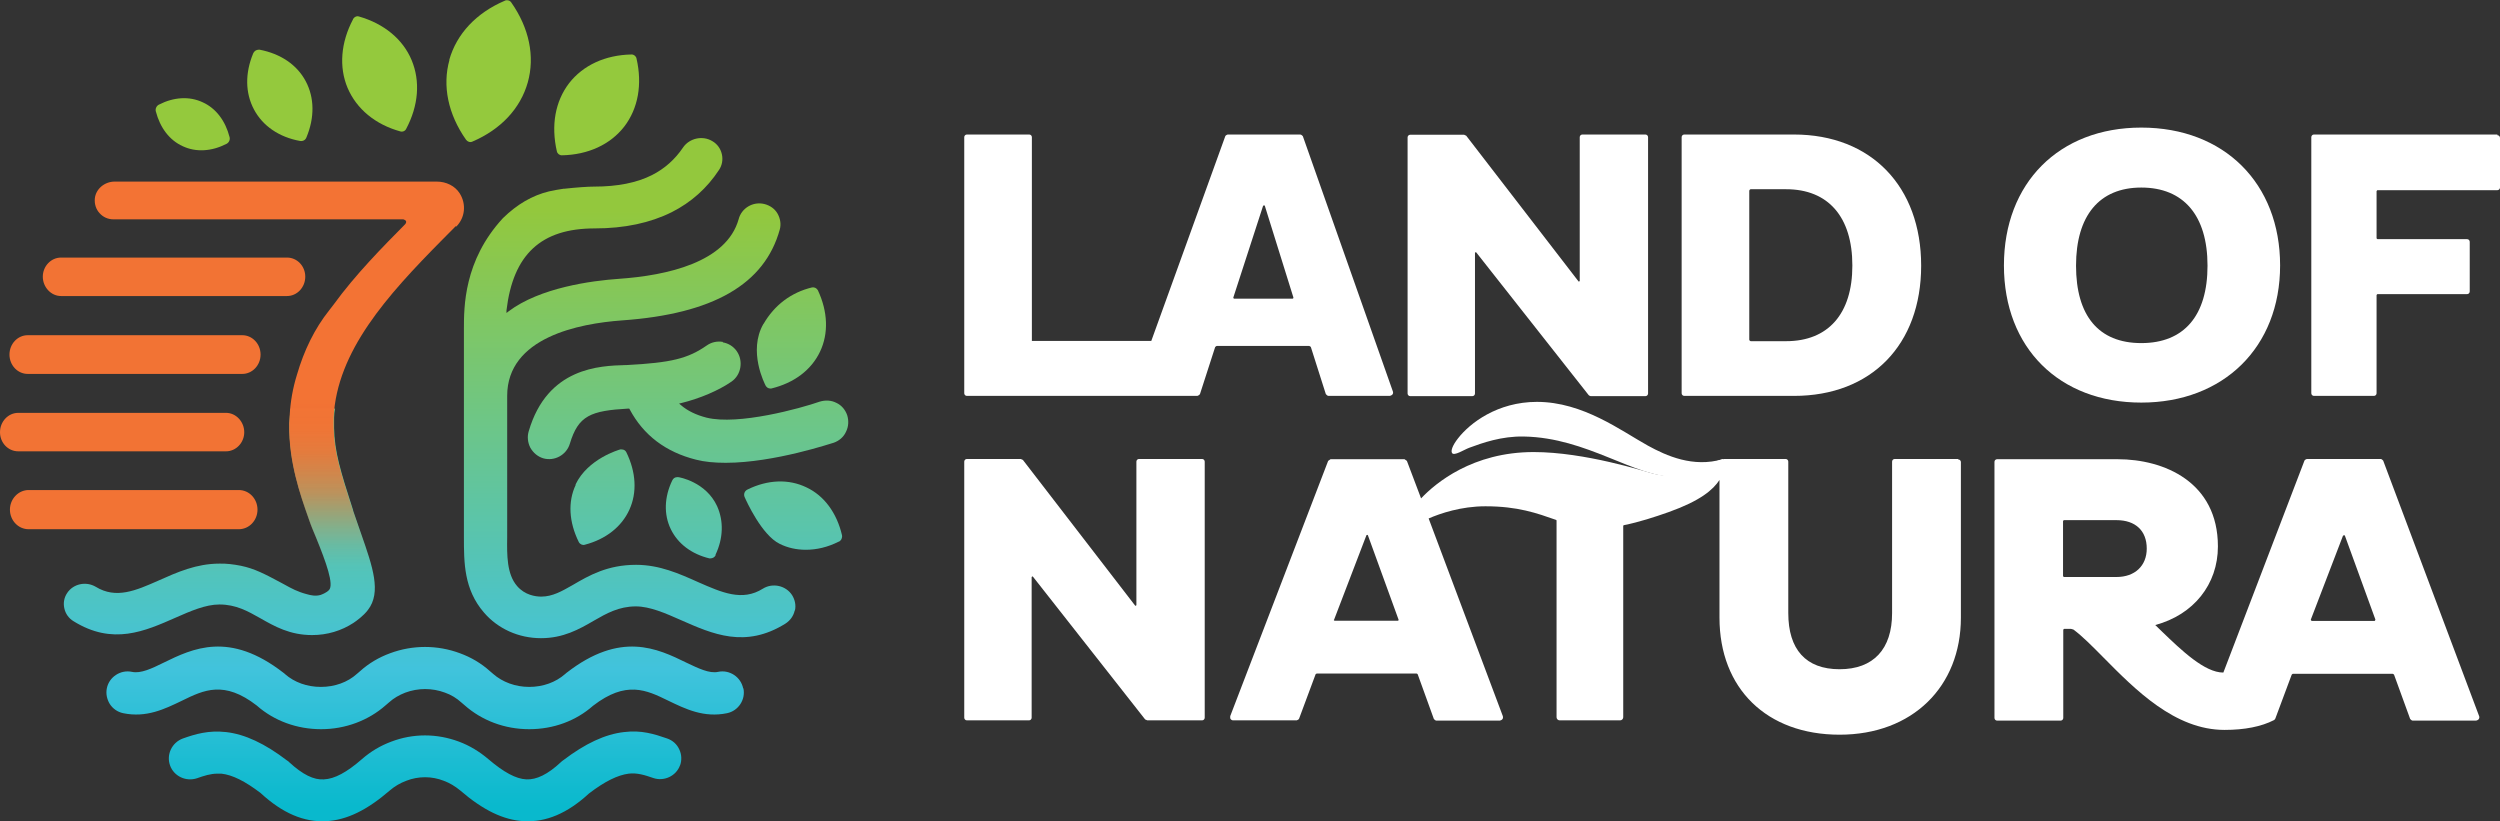
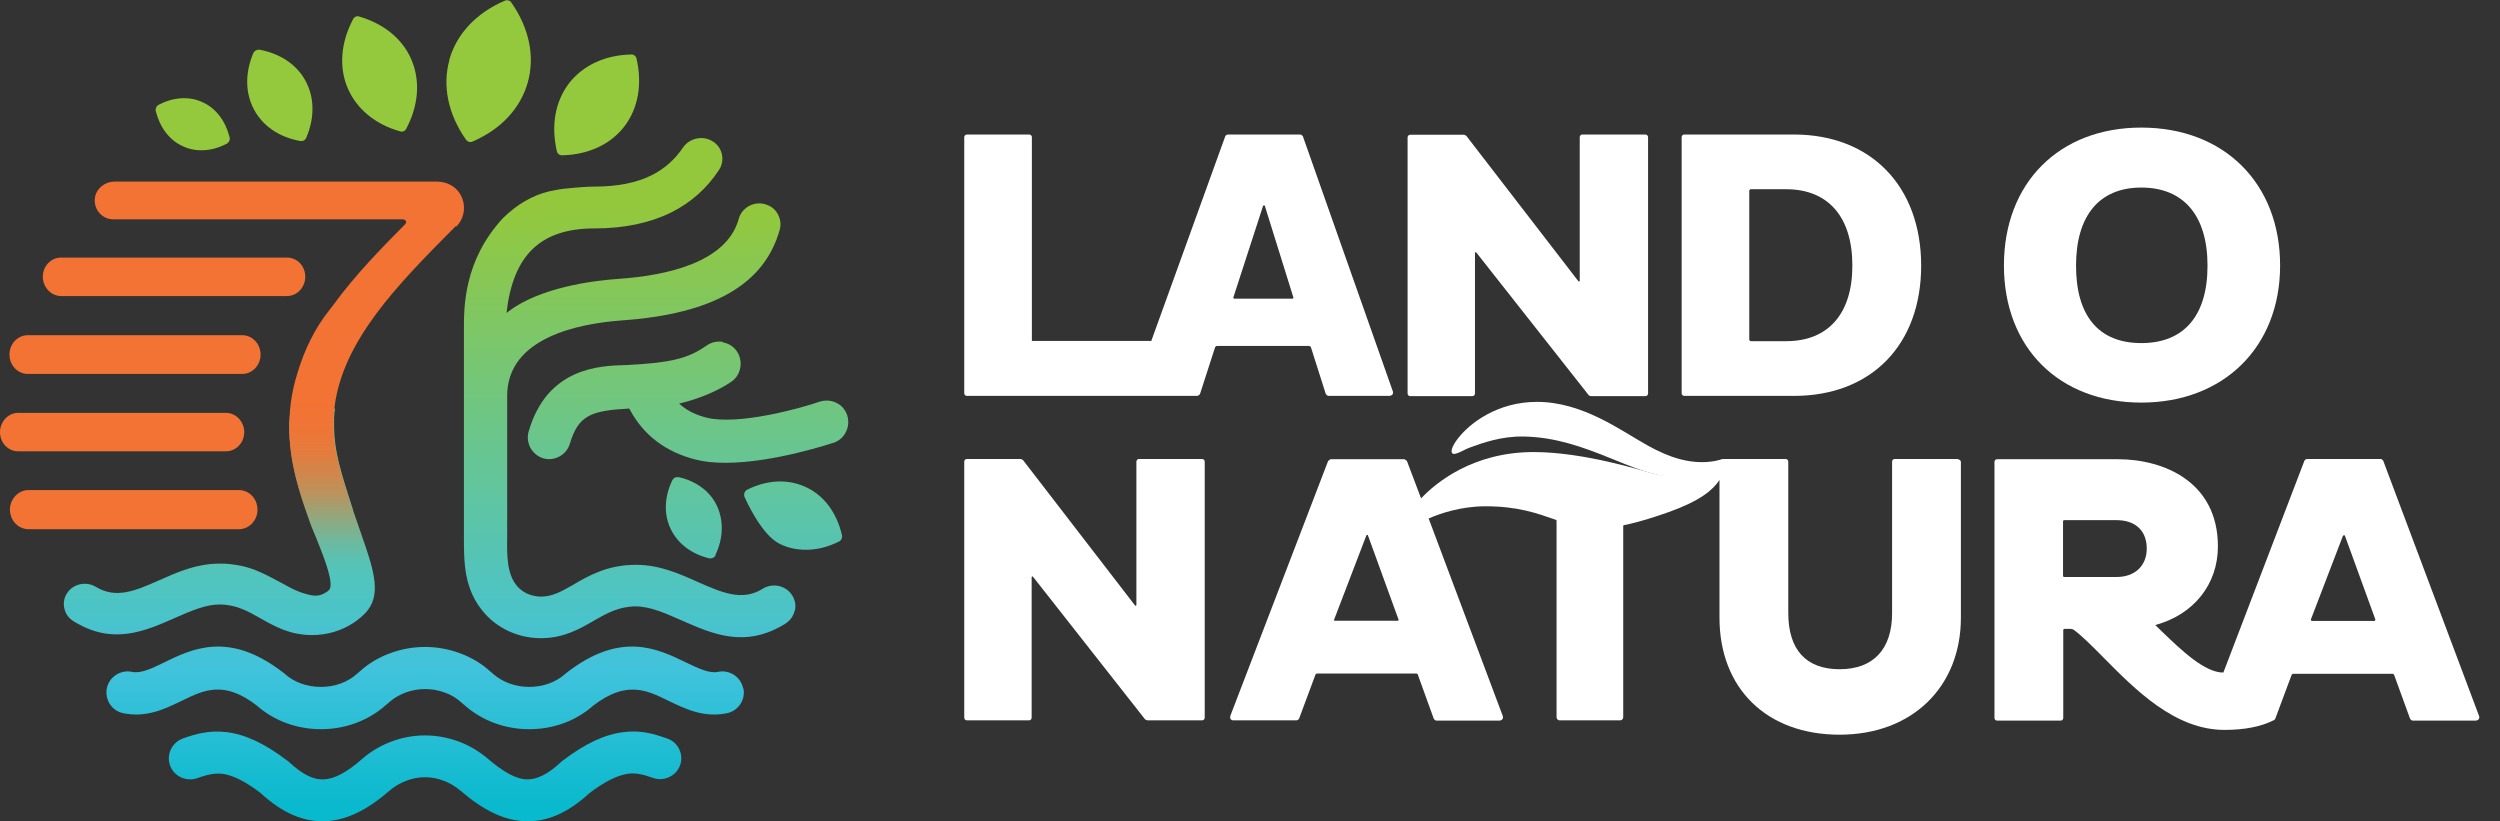
<svg xmlns="http://www.w3.org/2000/svg" width="140" height="46" viewBox="0 0 140 46" fill="none">
  <rect x="0" y="0" width="140" height="46" fill="#333333" stroke="none" />
  <g clip-path="url(#clip0_258_1989)">
    <path d="M17.121 4.549C16.631 3.626 15.717 3.01 14.539 2.783C14.526 2.783 14.499 2.783 14.486 2.783C14.354 2.783 14.234 2.863 14.181 2.984C13.718 4.094 13.731 5.205 14.221 6.128C14.711 7.051 15.625 7.68 16.803 7.894C16.962 7.921 17.108 7.841 17.161 7.693C17.624 6.583 17.611 5.472 17.121 4.549Z" fill="#94C93D" />
    <path d="M16.075 14.424H3.416C2.86 14.424 2.397 14.905 2.397 15.494C2.397 16.083 2.86 16.578 3.416 16.578H16.075C16.631 16.578 17.095 16.096 17.095 15.494C17.095 14.892 16.631 14.424 16.075 14.424Z" fill="#F27334" />
    <path d="M13.585 18.772H1.549C0.993 18.772 0.53 19.254 0.53 19.856C0.53 20.458 0.993 20.939 1.549 20.939H13.572C14.128 20.939 14.592 20.458 14.592 19.856C14.592 19.254 14.128 18.772 13.572 18.772H13.585Z" fill="#F27334" />
    <path d="M12.659 23.12H1.02C0.463 23.12 0 23.602 0 24.204C0 24.806 0.463 25.274 1.02 25.274H12.659C13.215 25.274 13.678 24.793 13.678 24.204C13.678 23.615 13.215 23.12 12.659 23.12Z" fill="#F27334" />
    <path d="M13.374 27.442H1.602C1.033 27.442 0.556 27.937 0.556 28.539C0.556 29.141 1.02 29.636 1.602 29.636H13.374C13.956 29.636 14.42 29.141 14.42 28.539C14.42 27.937 13.956 27.442 13.374 27.442Z" fill="#F27334" />
    <path d="M19.769 1.084C19.081 2.382 18.975 3.76 19.465 4.924C19.968 6.101 21.014 6.971 22.418 7.359C22.55 7.399 22.695 7.332 22.748 7.212C23.437 5.914 23.543 4.549 23.053 3.372C22.563 2.194 21.504 1.325 20.1 0.923C19.968 0.883 19.835 0.95 19.769 1.07V1.084Z" fill="#94C93D" />
    <path d="M25.172 3.345C24.761 4.803 25.092 6.396 26.099 7.827C26.178 7.934 26.324 7.988 26.443 7.934C28.045 7.252 29.144 6.075 29.555 4.616C29.965 3.158 29.634 1.565 28.628 0.134C28.575 0.054 28.482 0.013 28.389 0.013C28.35 0.013 28.31 0.013 28.27 0.04C26.668 0.723 25.569 1.9 25.158 3.358L25.172 3.345Z" fill="#94C93D" />
    <path d="M8.726 6.235C8.964 7.158 9.494 7.854 10.236 8.189C10.977 8.536 11.851 8.483 12.685 8.055C12.818 7.988 12.897 7.827 12.857 7.68C12.619 6.757 12.089 6.061 11.348 5.727C10.606 5.379 9.732 5.432 8.898 5.86C8.766 5.927 8.686 6.088 8.726 6.235Z" fill="#94C93D" />
    <path d="M34.957 7.091C35.738 6.074 35.977 4.723 35.645 3.278C35.619 3.144 35.5 3.051 35.367 3.051C33.898 3.077 32.653 3.653 31.872 4.656C31.09 5.673 30.852 7.024 31.183 8.469C31.21 8.603 31.329 8.697 31.461 8.697C32.931 8.67 34.176 8.095 34.957 7.091Z" fill="#94C93D" />
    <path d="M41.617 38.547C41.485 37.905 40.849 37.49 40.214 37.624C39.724 37.731 39.102 37.423 38.453 37.116C36.811 36.313 34.758 35.323 31.726 37.678C31.7 37.704 31.673 37.718 31.647 37.745C31.117 38.213 30.402 38.467 29.634 38.467C28.866 38.467 28.138 38.2 27.608 37.731L27.436 37.584C26.946 37.142 26.377 36.808 25.754 36.581C24.496 36.112 23.106 36.112 21.848 36.581C21.226 36.808 20.656 37.142 20.166 37.584L19.994 37.731C19.465 38.213 18.736 38.467 17.968 38.467C17.2 38.467 16.485 38.213 15.956 37.745C15.929 37.718 15.903 37.691 15.876 37.678C12.844 35.323 10.792 36.313 9.15 37.116C8.501 37.437 7.879 37.731 7.389 37.624C6.753 37.49 6.117 37.905 5.985 38.534C5.919 38.842 5.985 39.15 6.144 39.417C6.316 39.685 6.581 39.872 6.899 39.939C8.196 40.206 9.216 39.711 10.209 39.23C11.414 38.641 12.553 38.093 14.38 39.511C15.347 40.367 16.631 40.835 17.982 40.835C19.332 40.835 20.63 40.354 21.61 39.484L21.782 39.337C22.047 39.096 22.351 38.922 22.695 38.788C23.053 38.654 23.437 38.587 23.808 38.587C24.179 38.587 24.563 38.654 24.92 38.788C25.264 38.909 25.569 39.096 25.834 39.337L26.006 39.484C26.986 40.354 28.27 40.835 29.634 40.835C30.998 40.835 32.256 40.367 33.209 39.524C35.063 38.093 36.202 38.641 37.407 39.23C38.4 39.711 39.419 40.206 40.717 39.939C41.352 39.805 41.763 39.176 41.631 38.547H41.617Z" fill="url(#paint0_linear_258_1989)" />
    <path d="M38.082 42.869C38.188 42.575 38.175 42.254 38.042 41.972C37.91 41.678 37.671 41.464 37.367 41.357C36.639 41.103 35.91 40.875 34.944 40.996C33.884 41.116 32.772 41.638 31.541 42.575C31.501 42.601 31.448 42.642 31.408 42.682C30.68 43.364 30.044 43.672 29.475 43.645C28.892 43.618 28.204 43.244 27.343 42.508C26.853 42.093 26.31 41.758 25.701 41.531C25.092 41.304 24.457 41.183 23.795 41.183C23.146 41.183 22.51 41.304 21.914 41.531C21.305 41.758 20.762 42.08 20.272 42.508C19.412 43.257 18.736 43.618 18.14 43.645C17.571 43.685 16.949 43.377 16.194 42.682C16.154 42.642 16.115 42.601 16.075 42.588C14.83 41.638 13.718 41.116 12.659 40.996C11.679 40.889 10.95 41.103 10.236 41.357C9.626 41.584 9.309 42.254 9.52 42.856C9.732 43.471 10.421 43.792 11.043 43.578C11.427 43.444 11.785 43.324 12.182 43.324C12.248 43.324 12.328 43.324 12.394 43.324C13.016 43.391 13.731 43.752 14.592 44.408C15.823 45.545 17.028 46.053 18.273 45.986C19.425 45.92 20.55 45.371 21.835 44.261C22.1 44.033 22.418 43.846 22.748 43.725C23.424 43.458 24.179 43.458 24.854 43.725C25.185 43.846 25.489 44.033 25.767 44.261C27.052 45.371 28.191 45.92 29.329 45.986C30.587 46.053 31.779 45.545 32.984 44.434C33.858 43.765 34.586 43.404 35.209 43.324C35.685 43.27 36.109 43.404 36.572 43.565C37.181 43.779 37.87 43.458 38.082 42.856V42.869Z" fill="url(#paint1_linear_258_1989)" />
    <path d="M40.479 19.146C40.161 19.093 39.843 19.16 39.578 19.347C38.519 20.083 37.592 20.311 35.089 20.444H35.023C33.606 20.485 30.654 20.565 29.608 24.151C29.515 24.458 29.555 24.793 29.7 25.074C29.859 25.355 30.111 25.569 30.415 25.663C31.051 25.85 31.726 25.475 31.912 24.846C32.388 23.267 33.077 23 35.195 22.88H35.235L35.261 22.92C36.029 24.365 37.274 25.315 38.982 25.743C39.446 25.863 40.002 25.917 40.638 25.917C43.378 25.917 46.649 24.793 46.689 24.793C46.993 24.686 47.245 24.472 47.377 24.177C47.523 23.883 47.536 23.562 47.444 23.254C47.337 22.946 47.126 22.692 46.834 22.558C46.543 22.411 46.225 22.398 45.907 22.491C44.835 22.866 41.352 23.829 39.565 23.388C38.995 23.241 38.506 23.013 38.122 22.679L38.029 22.599L38.148 22.572C39.194 22.317 40.254 21.863 40.968 21.368C41.233 21.18 41.406 20.899 41.458 20.578C41.511 20.257 41.445 19.936 41.26 19.668C41.074 19.401 40.796 19.227 40.479 19.173V19.146Z" fill="url(#paint2_linear_258_1989)" />
-     <path d="M42.756 18.13C41.869 19.668 42.836 21.515 42.875 21.595C42.928 21.689 43.021 21.756 43.127 21.756C43.153 21.756 43.167 21.756 43.193 21.756C44.464 21.448 45.431 20.725 45.921 19.695C46.411 18.665 46.358 17.447 45.802 16.256C45.735 16.136 45.603 16.069 45.471 16.096C44.305 16.377 43.365 17.086 42.756 18.143V18.13Z" fill="url(#paint3_linear_258_1989)" />
    <path d="M46.98 30.332C47.112 30.265 47.179 30.118 47.152 29.971C46.861 28.727 46.159 27.763 45.166 27.295C44.173 26.813 42.994 26.853 41.856 27.415C41.697 27.496 41.631 27.669 41.697 27.83C41.789 28.044 42.65 29.957 43.657 30.453C44.107 30.68 44.61 30.787 45.126 30.787C45.735 30.787 46.358 30.64 46.967 30.332H46.98Z" fill="url(#paint4_linear_258_1989)" />
    <path d="M40.068 31.068C40.505 30.145 40.532 29.181 40.161 28.352C39.538 26.987 38.042 26.72 37.976 26.72C37.963 26.72 37.936 26.72 37.923 26.72C37.804 26.72 37.698 26.786 37.645 26.907C37.195 27.843 37.168 28.82 37.566 29.636C37.963 30.453 38.731 31.028 39.724 31.269C39.724 31.269 39.764 31.269 39.79 31.269C39.909 31.269 40.028 31.202 40.081 31.081L40.068 31.068Z" fill="url(#paint5_linear_258_1989)" />
-     <path d="M32.242 27.148C31.792 28.098 31.858 29.235 32.415 30.359C32.481 30.479 32.627 30.546 32.746 30.506C33.924 30.198 34.811 29.503 35.248 28.539C35.685 27.576 35.619 26.439 35.076 25.328C35.023 25.221 34.931 25.168 34.811 25.168C34.785 25.168 34.758 25.168 34.732 25.168C34.652 25.194 32.918 25.689 32.229 27.134L32.242 27.148Z" fill="url(#paint6_linear_258_1989)" />
-     <path d="M44.517 34.185C44.583 33.891 44.517 33.584 44.358 33.329C44.014 32.794 43.273 32.62 42.716 32.968C41.564 33.691 40.426 33.182 39.115 32.607C38.042 32.125 36.93 31.63 35.619 31.63C34.03 31.63 32.997 32.219 32.084 32.754C31.474 33.102 30.945 33.41 30.309 33.41C29.991 33.41 29.396 33.329 28.959 32.821C28.376 32.152 28.389 31.068 28.402 30.118V22.17C28.402 18.892 32.428 18.116 34.838 17.942C39.936 17.581 42.822 15.922 43.67 12.845C43.749 12.55 43.696 12.243 43.55 11.975C43.392 11.694 43.127 11.507 42.809 11.426C42.173 11.266 41.525 11.654 41.366 12.269C40.69 14.691 37.354 15.427 34.666 15.614C33.116 15.721 30.243 16.109 28.482 17.434L28.363 17.528V17.38C28.734 14.249 30.296 12.791 33.302 12.791C34.97 12.791 36.413 12.483 37.618 11.881C38.704 11.333 39.591 10.543 40.267 9.513C40.439 9.259 40.492 8.938 40.426 8.643C40.359 8.336 40.174 8.068 39.896 7.907C39.353 7.573 38.611 7.734 38.254 8.255C37.804 8.924 37.221 9.446 36.506 9.807C35.659 10.236 34.573 10.45 33.275 10.45C32.931 10.45 32.335 10.49 31.594 10.57C31.594 10.57 31.567 10.57 31.554 10.57C31.302 10.61 31.038 10.65 30.746 10.717C29.806 10.945 28.959 11.44 28.164 12.216C25.966 14.597 25.979 17.206 25.979 18.451V18.518V18.558C25.979 18.638 25.979 18.718 25.979 18.799V30.064C25.979 31.51 25.979 33.008 27.105 34.306C27.886 35.216 29.051 35.738 30.296 35.738C31.541 35.738 32.428 35.243 33.275 34.748C33.951 34.359 34.652 33.958 35.606 33.958C36.4 33.958 37.274 34.346 38.122 34.721C39.909 35.51 41.736 36.326 43.987 34.921C44.252 34.748 44.438 34.493 44.504 34.185H44.517Z" fill="url(#paint7_linear_258_1989)" />
+     <path d="M44.517 34.185C44.583 33.891 44.517 33.584 44.358 33.329C44.014 32.794 43.273 32.62 42.716 32.968C41.564 33.691 40.426 33.182 39.115 32.607C38.042 32.125 36.93 31.63 35.619 31.63C34.03 31.63 32.997 32.219 32.084 32.754C31.474 33.102 30.945 33.41 30.309 33.41C29.991 33.41 29.396 33.329 28.959 32.821C28.376 32.152 28.389 31.068 28.402 30.118V22.17C28.402 18.892 32.428 18.116 34.838 17.942C39.936 17.581 42.822 15.922 43.67 12.845C43.749 12.55 43.696 12.243 43.55 11.975C43.392 11.694 43.127 11.507 42.809 11.426C42.173 11.266 41.525 11.654 41.366 12.269C40.69 14.691 37.354 15.427 34.666 15.614C33.116 15.721 30.243 16.109 28.482 17.434L28.363 17.528C28.734 14.249 30.296 12.791 33.302 12.791C34.97 12.791 36.413 12.483 37.618 11.881C38.704 11.333 39.591 10.543 40.267 9.513C40.439 9.259 40.492 8.938 40.426 8.643C40.359 8.336 40.174 8.068 39.896 7.907C39.353 7.573 38.611 7.734 38.254 8.255C37.804 8.924 37.221 9.446 36.506 9.807C35.659 10.236 34.573 10.45 33.275 10.45C32.931 10.45 32.335 10.49 31.594 10.57C31.594 10.57 31.567 10.57 31.554 10.57C31.302 10.61 31.038 10.65 30.746 10.717C29.806 10.945 28.959 11.44 28.164 12.216C25.966 14.597 25.979 17.206 25.979 18.451V18.518V18.558C25.979 18.638 25.979 18.718 25.979 18.799V30.064C25.979 31.51 25.979 33.008 27.105 34.306C27.886 35.216 29.051 35.738 30.296 35.738C31.541 35.738 32.428 35.243 33.275 34.748C33.951 34.359 34.652 33.958 35.606 33.958C36.4 33.958 37.274 34.346 38.122 34.721C39.909 35.51 41.736 36.326 43.987 34.921C44.252 34.748 44.438 34.493 44.504 34.185H44.517Z" fill="url(#paint7_linear_258_1989)" />
    <path d="M19.782 28.593C19.054 26.345 18.736 25.288 18.71 23.963C18.71 23.803 18.71 23.602 18.71 23.388C18.71 23.214 18.736 23.054 18.763 22.88H16.273C16.26 23.013 16.247 23.161 16.234 23.294C16.221 23.495 16.207 23.642 16.207 23.709V23.776C16.181 25.877 16.816 27.696 17.28 29.021C17.399 29.382 17.558 29.77 17.717 30.145C18.247 31.456 18.723 32.754 18.419 33.048C18.26 33.209 18.021 33.289 17.955 33.316C17.677 33.396 17.425 33.343 17.187 33.276C16.671 33.142 16.326 32.955 15.916 32.727L15.744 32.634C14.817 32.139 14.261 31.844 13.493 31.684C13.082 31.603 12.659 31.55 12.288 31.563C11.004 31.563 9.918 32.045 8.872 32.513C7.6 33.075 6.501 33.557 5.363 32.861C4.82 32.54 4.105 32.687 3.761 33.209C3.588 33.463 3.535 33.771 3.602 34.065C3.668 34.373 3.853 34.627 4.118 34.788C6.316 36.153 8.104 35.35 9.838 34.587C10.659 34.226 11.507 33.851 12.288 33.851C13.215 33.851 13.877 34.226 14.565 34.614C15.386 35.082 16.234 35.564 17.479 35.564C18.326 35.564 19.12 35.323 19.796 34.881C19.955 34.774 20.352 34.493 20.603 34.159C21.371 33.169 20.868 31.737 20.233 29.918C20.074 29.476 19.928 29.048 19.769 28.579L19.782 28.593Z" fill="url(#paint8_linear_258_1989)" />
    <path d="M25.556 12.684C26.046 12.189 26.125 11.426 25.741 10.824C25.476 10.409 24.986 10.169 24.457 10.169H6.422C5.853 10.169 5.363 10.584 5.31 11.119C5.283 11.426 5.376 11.721 5.575 11.935C5.773 12.162 6.051 12.283 6.356 12.283H22.59C22.59 12.283 22.709 12.323 22.735 12.376C22.762 12.43 22.735 12.497 22.695 12.55C21.451 13.808 19.902 15.373 18.67 17.073C18.591 17.18 18.511 17.273 18.432 17.381C17.624 18.397 17.028 19.615 16.631 20.98C16.393 21.742 16.26 22.518 16.221 23.294C16.207 23.495 16.194 23.642 16.194 23.709V23.776C16.168 25.877 16.803 27.696 17.267 29.021C17.386 29.382 17.545 29.77 17.704 30.145C18.233 31.456 18.71 32.754 18.405 33.048C18.247 33.209 18.008 33.289 17.942 33.316C17.664 33.396 17.412 33.343 17.174 33.276C16.657 33.142 16.313 32.955 15.903 32.727L15.731 32.633C14.804 32.138 14.248 31.844 13.48 31.683C13.069 31.603 12.645 31.55 12.275 31.563C10.99 31.563 9.904 32.045 8.858 32.513C7.587 33.075 6.488 33.557 5.349 32.861C4.807 32.54 4.092 32.687 3.747 33.209C3.575 33.463 3.522 33.771 3.588 34.065C3.655 34.373 3.84 34.627 4.105 34.788C6.303 36.152 8.09 35.35 9.825 34.587C10.646 34.226 11.493 33.851 12.275 33.851C13.202 33.851 13.864 34.226 14.552 34.614C15.373 35.082 16.221 35.564 17.465 35.564C18.313 35.564 19.107 35.323 19.782 34.881C19.941 34.774 20.339 34.493 20.59 34.159C21.358 33.169 20.855 31.737 20.219 29.917C20.061 29.476 19.915 29.048 19.756 28.579C19.028 26.332 18.71 25.275 18.683 23.95C18.683 23.789 18.683 23.589 18.683 23.375C18.869 19.668 21.663 16.564 24.761 13.433L24.827 13.367C25.066 13.126 25.291 12.898 25.516 12.671L25.556 12.684Z" fill="url(#paint9_linear_258_1989)" />
    <path d="M133.459 25.796C133.459 25.796 133.379 25.703 133.326 25.703H129.182C129.182 25.703 129.063 25.743 129.049 25.796L124.508 37.664C123.462 37.664 122.177 36.433 121.052 35.349C120.933 35.229 120.813 35.122 120.694 35.002C122.839 34.426 124.203 32.727 124.203 30.6C124.203 26.987 121.184 25.716 118.589 25.716H111.836C111.756 25.716 111.69 25.783 111.69 25.863V40.206C111.69 40.287 111.756 40.354 111.836 40.354H115.398C115.477 40.354 115.543 40.287 115.543 40.206V35.269C115.543 35.269 115.57 35.216 115.596 35.216H115.967C115.967 35.216 116.086 35.242 116.113 35.256C116.603 35.617 117.159 36.179 117.794 36.821C119.582 38.628 121.793 40.875 124.574 40.875C125.699 40.875 126.64 40.688 127.341 40.327C127.381 40.3 127.408 40.273 127.421 40.233L128.334 37.785C128.334 37.785 128.374 37.731 128.414 37.731H133.988C133.988 37.731 134.055 37.758 134.068 37.785L134.968 40.26C134.968 40.26 135.048 40.354 135.101 40.354H138.663C138.663 40.354 138.782 40.327 138.808 40.273C138.848 40.22 138.848 40.166 138.835 40.113L133.459 25.796ZM132.969 34.774H129.46C129.46 34.774 129.394 34.734 129.407 34.694L131.208 29.998C131.208 29.998 131.287 29.944 131.314 29.998L133.022 34.694C133.022 34.694 133.009 34.774 132.969 34.774ZM120.218 30.72C120.218 31.683 119.555 32.312 118.523 32.312H115.583C115.583 32.312 115.53 32.285 115.53 32.259V29.181C115.53 29.181 115.557 29.128 115.583 29.128H118.523C119.582 29.128 120.218 29.717 120.218 30.72Z" fill="white" />
    <path d="M67.305 25.703H63.783C63.704 25.703 63.638 25.77 63.638 25.85V33.891C63.638 33.891 63.585 33.945 63.571 33.918L57.282 25.756L57.163 25.703H54.144C54.064 25.703 53.998 25.77 53.998 25.85V40.193C53.998 40.273 54.064 40.34 54.144 40.34H57.626C57.706 40.34 57.772 40.273 57.772 40.193V32.312C57.772 32.312 57.825 32.259 57.838 32.285L64.127 40.287L64.247 40.34H67.319C67.398 40.34 67.464 40.273 67.464 40.193V25.85C67.464 25.77 67.398 25.703 67.319 25.703H67.305Z" fill="white" />
    <path d="M72.787 7.533H68.749C68.749 7.533 68.629 7.573 68.616 7.626L64.472 19.093H57.785V7.68C57.785 7.6 57.719 7.533 57.639 7.533H54.144C54.064 7.533 53.998 7.6 53.998 7.68V22.023C53.998 22.103 54.064 22.17 54.144 22.17H67.054C67.054 22.17 67.173 22.13 67.2 22.063L68.047 19.441C68.047 19.441 68.1 19.374 68.14 19.374H73.317C73.317 19.374 73.396 19.401 73.41 19.441L74.244 22.063C74.244 22.063 74.323 22.17 74.389 22.17H77.832C77.832 22.17 77.938 22.143 77.978 22.09C78.018 22.037 78.018 21.983 78.004 21.93L72.959 7.626C72.959 7.626 72.88 7.533 72.814 7.533H72.787ZM72.377 16.725H69.106C69.106 16.725 69.053 16.698 69.067 16.658L70.735 11.52C70.735 11.52 70.814 11.48 70.828 11.52L72.43 16.658C72.43 16.658 72.43 16.725 72.39 16.725H72.377Z" fill="white" />
    <path d="M92.133 7.533H88.611C88.531 7.533 88.465 7.6 88.465 7.68V15.735C88.465 15.735 88.425 15.788 88.399 15.761L82.109 7.6L81.99 7.546H78.971C78.891 7.546 78.825 7.613 78.825 7.693V22.037C78.825 22.117 78.891 22.184 78.971 22.184H82.453C82.533 22.184 82.599 22.117 82.599 22.037V14.156C82.599 14.156 82.639 14.102 82.665 14.129L88.968 22.13C88.968 22.13 89.034 22.184 89.087 22.184H92.146C92.225 22.184 92.292 22.117 92.292 22.037V7.68C92.292 7.6 92.225 7.533 92.146 7.533H92.133Z" fill="white" />
    <path d="M100.462 7.533H94.318C94.238 7.533 94.172 7.6 94.172 7.68V22.023C94.172 22.103 94.238 22.17 94.318 22.17H100.462C104.791 22.17 107.585 19.307 107.585 14.878C107.585 10.45 104.791 7.533 100.462 7.533ZM103.732 14.878C103.732 17.568 102.382 19.106 100.025 19.106H98.038C98.038 19.106 97.959 19.079 97.959 19.026V10.677C97.959 10.677 97.985 10.597 98.038 10.597H100.025C102.382 10.597 103.732 12.149 103.732 14.865V14.878Z" fill="white" />
    <path d="M119.913 7.145C115.305 7.145 112.22 10.249 112.22 14.865C112.22 19.481 115.318 22.545 119.913 22.545C124.508 22.545 127.686 19.454 127.686 14.865C127.686 10.276 124.561 7.145 119.913 7.145ZM123.621 14.878C123.621 17.675 122.31 19.213 119.913 19.213C117.516 19.213 116.258 17.675 116.258 14.878C116.258 12.082 117.556 10.503 119.913 10.503C122.27 10.503 123.621 12.055 123.621 14.878Z" fill="white" />
-     <path d="M139.854 7.533H129.579C129.5 7.533 129.433 7.6 129.433 7.68V22.023C129.433 22.103 129.5 22.17 129.579 22.17H132.942C133.022 22.17 133.088 22.103 133.088 22.023V16.524C133.088 16.524 133.115 16.471 133.141 16.471H138.159C138.239 16.471 138.305 16.404 138.305 16.323V13.54C138.305 13.46 138.239 13.393 138.159 13.393H133.141C133.141 13.393 133.088 13.366 133.088 13.34V10.704C133.088 10.704 133.115 10.65 133.141 10.65H139.854C139.934 10.65 140 10.583 140 10.503V7.72C140 7.64 139.934 7.573 139.854 7.573V7.533Z" fill="white" />
    <path d="M109.651 25.703H106.102C106.023 25.703 105.957 25.77 105.957 25.85V34.333C105.957 36.353 104.911 37.477 103.017 37.477C101.124 37.477 100.144 36.367 100.144 34.333V25.85C100.144 25.77 100.078 25.703 99.998 25.703H96.582C96.582 25.703 96.529 25.703 96.502 25.716C96.502 25.716 96.476 25.716 96.463 25.716C94.821 26.198 94.424 26.947 92.609 26.532C92.093 26.398 88.756 25.315 85.883 25.315C82.467 25.315 80.388 27.054 79.58 27.91L78.786 25.81L78.653 25.716H74.509L74.376 25.81L68.894 40.099C68.894 40.099 68.881 40.22 68.908 40.26C68.947 40.313 69 40.34 69.053 40.34H72.615C72.615 40.34 72.734 40.3 72.748 40.247L73.674 37.758C73.674 37.758 73.714 37.718 73.741 37.718H79.329C79.329 37.718 79.381 37.731 79.395 37.771L80.295 40.26C80.295 40.26 80.374 40.354 80.427 40.354H83.989C83.989 40.354 84.109 40.327 84.135 40.273C84.175 40.22 84.175 40.166 84.162 40.113L80.004 29.034C80.653 28.753 81.818 28.352 83.182 28.352C85.009 28.352 86.068 28.74 87.141 29.115C87.154 29.115 87.167 29.141 87.167 29.155V40.166C87.167 40.26 87.247 40.34 87.339 40.34H90.729C90.822 40.34 90.901 40.26 90.901 40.166V29.449C90.901 29.449 90.915 29.409 90.941 29.409C91.802 29.235 92.662 28.954 93.457 28.673C95.218 28.044 95.933 27.429 96.291 26.88V34.587C96.291 38.561 98.939 41.143 103.017 41.143C107.095 41.143 109.81 38.454 109.81 34.587V25.877C109.81 25.796 109.744 25.73 109.664 25.73L109.651 25.703ZM74.707 34.707L76.521 29.971C76.521 29.971 76.588 29.931 76.601 29.971L78.322 34.707C78.322 34.707 78.322 34.761 78.282 34.761H74.734C74.734 34.761 74.681 34.734 74.694 34.707H74.707Z" fill="white" />
    <path d="M95.271 26.532C96.211 26.265 96.648 25.649 96.463 25.716C94.821 26.198 93.325 25.529 92.278 24.953C90.782 24.124 88.65 22.505 86.068 22.505C83.857 22.505 82.308 23.696 81.646 24.552C81.341 24.94 81.235 25.248 81.315 25.368C81.421 25.555 81.99 25.181 82.281 25.074C83.01 24.806 84.082 24.418 85.34 24.445C88.902 24.512 91.497 26.72 93.894 26.72C94.331 26.72 94.794 26.679 95.284 26.546L95.271 26.532Z" fill="white" />
  </g>
  <defs>
    <linearGradient id="paint0_linear_258_1989" x1="23.795" y1="2.355" x2="23.795" y2="45.157" gradientUnits="userSpaceOnUse">
      <stop stop-color="#93C83D" />
      <stop offset="0.22" stop-color="#93C83D" />
      <stop offset="0.82" stop-color="#41C3DC" />
      <stop offset="1" stop-color="#09B9CD" />
    </linearGradient>
    <linearGradient id="paint1_linear_258_1989" x1="23.795" y1="2.355" x2="23.795" y2="45.157" gradientUnits="userSpaceOnUse">
      <stop stop-color="#93C83D" />
      <stop offset="0.22" stop-color="#93C83D" />
      <stop offset="0.82" stop-color="#41C3DC" />
      <stop offset="1" stop-color="#09B9CD" />
    </linearGradient>
    <linearGradient id="paint2_linear_258_1989" x1="38.532" y1="2.355" x2="38.532" y2="45.157" gradientUnits="userSpaceOnUse">
      <stop stop-color="#93C83D" />
      <stop offset="0.22" stop-color="#93C83D" />
      <stop offset="0.82" stop-color="#41C3DC" />
      <stop offset="1" stop-color="#09B9CD" />
    </linearGradient>
    <linearGradient id="paint3_linear_258_1989" x1="44.332" y1="2.355" x2="44.332" y2="45.157" gradientUnits="userSpaceOnUse">
      <stop stop-color="#93C83D" />
      <stop offset="0.22" stop-color="#93C83D" />
      <stop offset="0.82" stop-color="#41C3DC" />
      <stop offset="1" stop-color="#09B9CD" />
    </linearGradient>
    <linearGradient id="paint4_linear_258_1989" x1="44.411" y1="2.355" x2="44.411" y2="45.157" gradientUnits="userSpaceOnUse">
      <stop stop-color="#93C83D" />
      <stop offset="0.22" stop-color="#93C83D" />
      <stop offset="0.82" stop-color="#41C3DC" />
      <stop offset="1" stop-color="#09B9CD" />
    </linearGradient>
    <linearGradient id="paint5_linear_258_1989" x1="38.85" y1="2.355" x2="38.85" y2="45.157" gradientUnits="userSpaceOnUse">
      <stop stop-color="#93C83D" />
      <stop offset="0.22" stop-color="#93C83D" />
      <stop offset="0.82" stop-color="#41C3DC" />
      <stop offset="1" stop-color="#09B9CD" />
    </linearGradient>
    <linearGradient id="paint6_linear_258_1989" x1="33.739" y1="2.355" x2="33.739" y2="45.157" gradientUnits="userSpaceOnUse">
      <stop stop-color="#93C83D" />
      <stop offset="0.22" stop-color="#93C83D" />
      <stop offset="0.82" stop-color="#41C3DC" />
      <stop offset="1" stop-color="#09B9CD" />
    </linearGradient>
    <linearGradient id="paint7_linear_258_1989" x1="35.275" y1="2.355" x2="35.275" y2="45.157" gradientUnits="userSpaceOnUse">
      <stop stop-color="#93C83D" />
      <stop offset="0.22" stop-color="#93C83D" />
      <stop offset="0.82" stop-color="#41C3DC" />
      <stop offset="1" stop-color="#09B9CD" />
    </linearGradient>
    <linearGradient id="paint8_linear_258_1989" x1="12.288" y1="2.355" x2="12.288" y2="45.157" gradientUnits="userSpaceOnUse">
      <stop stop-color="#93C83D" />
      <stop offset="0.22" stop-color="#93C83D" />
      <stop offset="0.82" stop-color="#41C3DC" />
      <stop offset="1" stop-color="#09B9CD" />
    </linearGradient>
    <linearGradient id="paint9_linear_258_1989" x1="14.777" y1="18.973" x2="14.777" y2="35.537" gradientUnits="userSpaceOnUse">
      <stop offset="0.2" stop-color="#F37334" />
      <stop offset="0.3" stop-color="#F27334" stop-opacity="0.98" />
      <stop offset="0.38" stop-color="#F27334" stop-opacity="0.902" />
      <stop offset="0.45" stop-color="#F27334" stop-opacity="0.774" />
      <stop offset="0.52" stop-color="#F27334" stop-opacity="0.624" />
      <stop offset="0.58" stop-color="#F27334" stop-opacity="0.436" />
      <stop offset="0.64" stop-color="#F27334" stop-opacity="0.26" />
      <stop offset="0.7" stop-color="#F27334" stop-opacity="0.109" />
      <stop offset="0.76" stop-color="#F27334" stop-opacity="0.017" />
      <stop offset="0.79" stop-color="#F27334" stop-opacity="0" />
    </linearGradient>
    <clipPath id="clip0_258_1989">
      <rect width="140" height="46" fill="white" />
    </clipPath>
  </defs>
</svg>